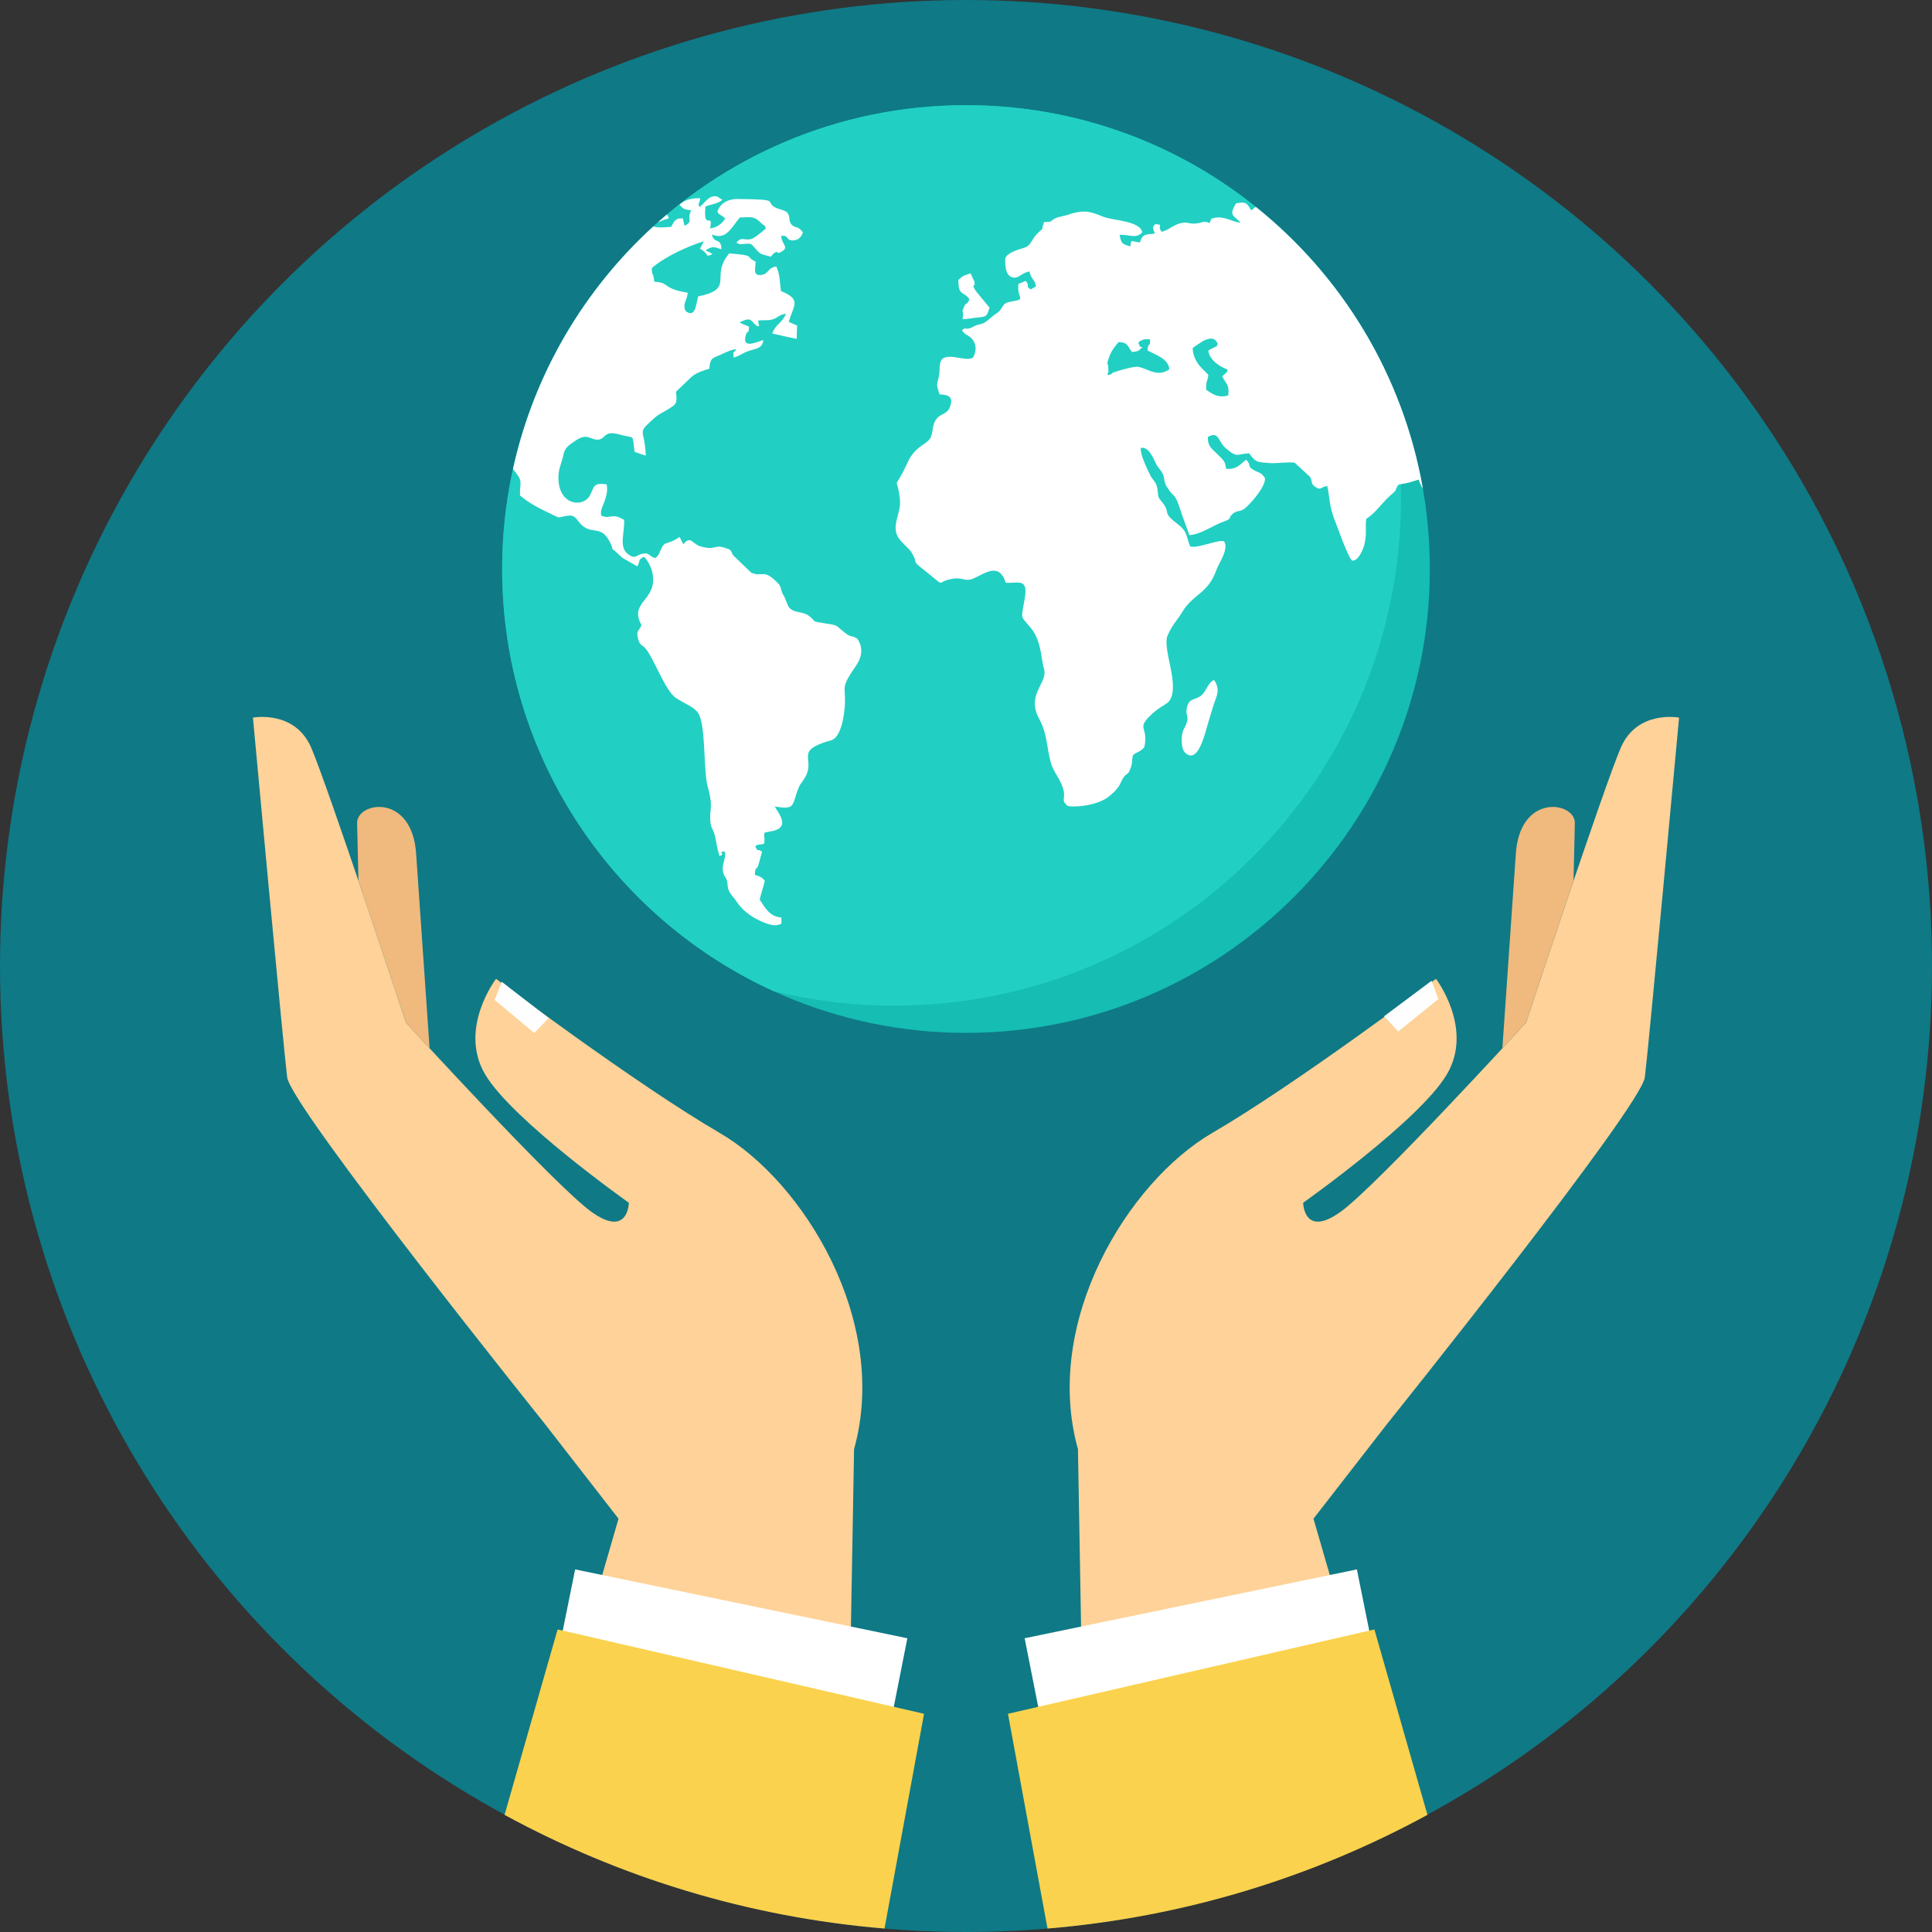
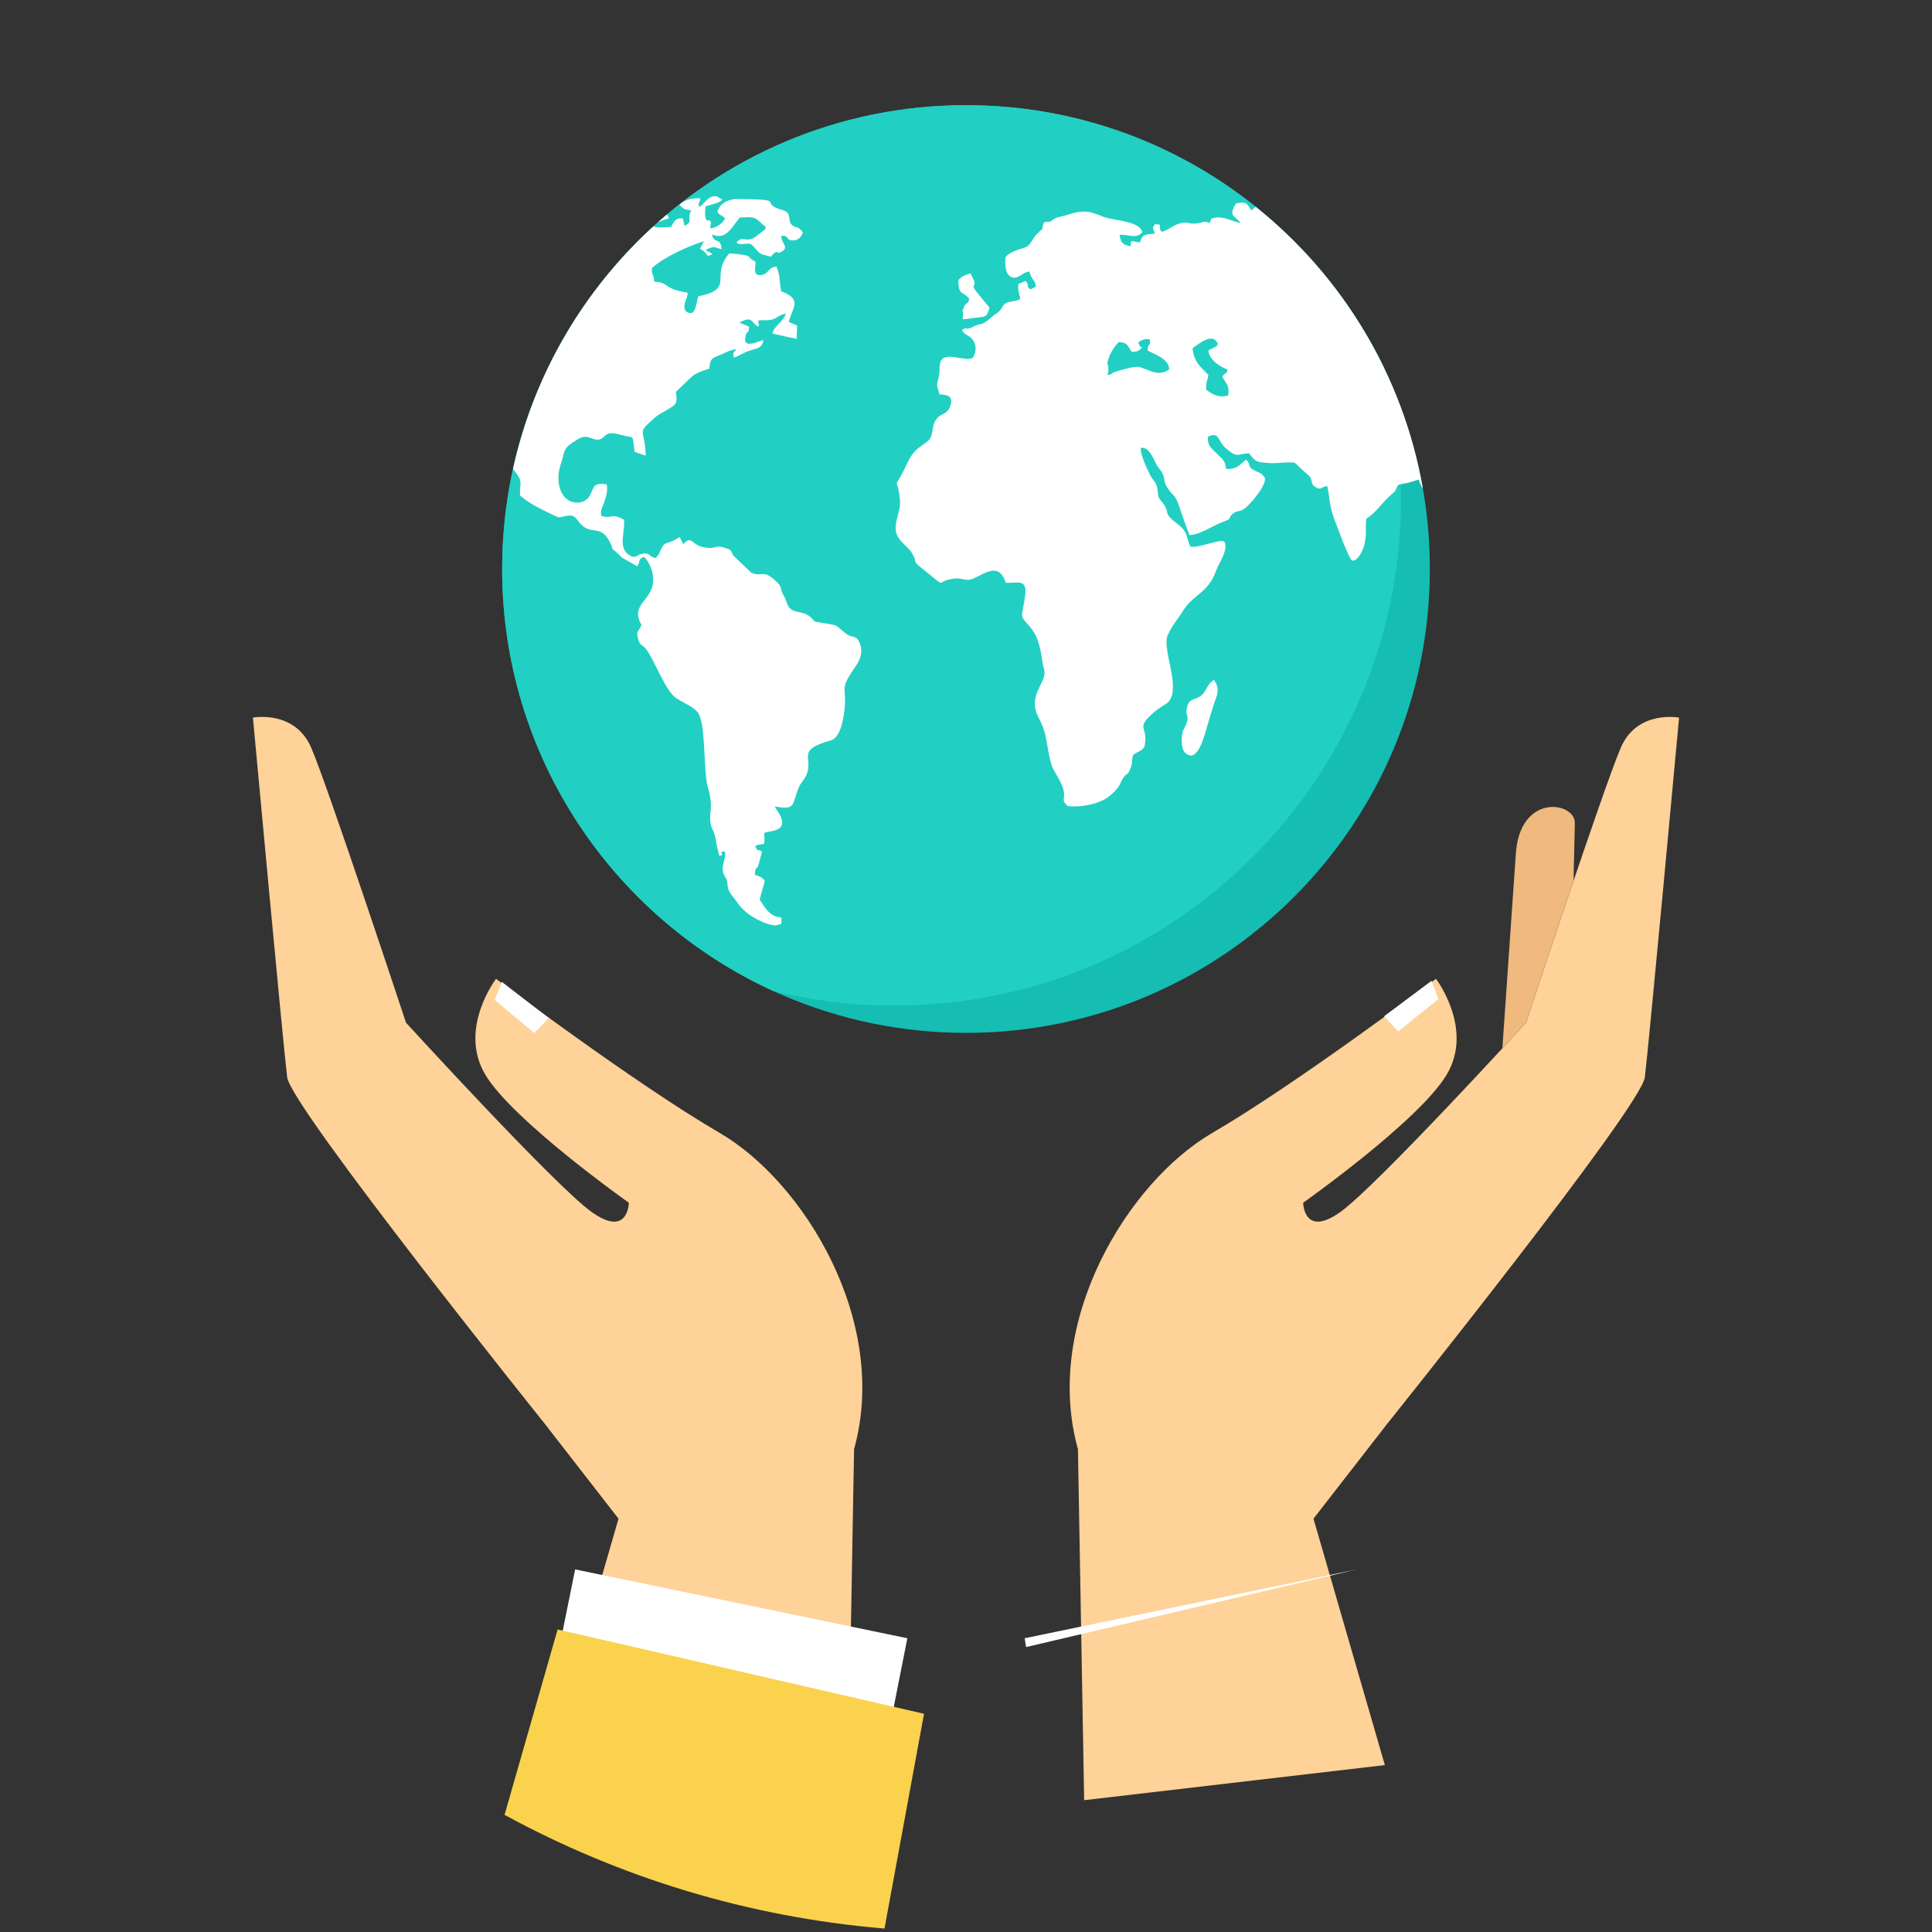
<svg xmlns="http://www.w3.org/2000/svg" height="800px" width="800px" version="1.1" id="Layer_1" viewBox="0 0 512 512" xml:space="preserve">
  <rect x="0" y="0" width="512" height="512" fill="#333333" stroke="none" />
-   <circle style="fill:#0F7986;" cx="256" cy="256" r="256" />
  <path style="fill:#FED298;" d="M190.73,300.239c-22.299-12.968-59.277-40.839-59.277-40.839s-10.104,13.204-2.845,25.393   c7.257,12.193,38.046,33.952,38.046,33.952s-0.144,9.458-9.957,2.374c-9.813-7.084-49.103-50.099-49.103-50.099   s-20.769-62.826-25.128-72.894c-4.361-10.07-15.44-7.948-15.44-7.948s8.068,87.395,9.077,95.327   c1.013,7.928,68.247,91.783,68.247,91.783l19.564,25.184l-18.913,65.299l79.689,9.297l1.646-93.017   C235.757,350.186,213.032,313.204,190.73,300.239z" />
  <path style="fill:#FFFFFF;" d="M240.456,434.155l-88.039-18.248l-3.808,18.827l87.66,20.586L240.456,434.155L240.456,434.155z" />
  <path style="fill:#FAD24D;" d="M234.402,511.085l10.477-56.912l-97.106-22.355l-14.06,49.138   C164.082,497.496,198.171,508.059,234.402,511.085L234.402,511.085z" />
  <path style="fill:#FED298;" d="M321.27,300.238c22.299-12.967,59.277-40.838,59.277-40.838s10.104,13.204,2.845,25.393   c-7.257,12.193-38.046,33.951-38.046,33.951s0.144,9.459,9.956,2.376c9.815-7.085,49.105-50.101,49.105-50.101   s20.769-62.826,25.128-72.894c4.361-10.071,15.44-7.949,15.44-7.949s-8.068,87.395-9.077,95.327   c-1.014,7.928-68.247,91.784-68.247,91.784l-19.564,25.184L367,467.768l-79.689,9.297l-1.646-93.017   C276.243,350.186,298.969,313.202,321.27,300.238L321.27,300.238z" />
-   <path style="fill:#FFFFFF;" d="M271.544,434.155l88.039-18.248l3.808,18.828l-87.66,20.586L271.544,434.155L271.544,434.155z" />
-   <path style="fill:#FAD24D;" d="M277.598,511.085l-10.477-56.912l97.106-22.356l14.06,49.139   C347.919,497.496,313.831,508.059,277.598,511.085L277.598,511.085z" />
+   <path style="fill:#FFFFFF;" d="M271.544,434.155l88.039-18.248l-87.66,20.586L271.544,434.155L271.544,434.155z" />
  <path style="fill:#15BDB2;" d="M256,27.873c67.89,0,122.924,55.034,122.924,122.924c0,67.887-55.034,122.923-122.924,122.923   c-67.888,0-122.923-55.036-122.923-122.923C133.077,82.907,188.112,27.873,256,27.873z" />
  <path style="fill:#21D0C3;" d="M256,27.873c48.691,0,90.766,28.309,110.671,69.367c2.996,11.146,4.604,22.862,4.604,34.955   c0,74.172-60.129,134.302-134.303,134.302c-11.039,0-21.762-1.341-32.025-3.853c-42.404-19.387-71.87-62.174-71.87-111.846   C133.076,82.907,188.113,27.873,256,27.873L256,27.873z" />
  <path style="fill:#FFFFFF;" d="M332.801,54.822c22.856,18.317,39.034,44.623,44.283,74.69c-0.37-0.572-0.749-1.316-1.129-2.424   c-2.401,0.787-2.479,0.85-5.313,1.323l-0.125,0.172c-1.127,1.607,0.057,0.925-1.923,2.6c-2.359,1.986-3.895,4.695-6.53,6.302   c-0.317,2.807,0.234,3.437-0.473,6.778c-0.278,1.23-1.654,4.538-3.269,4.288c-0.512-0.094-2.677-5.454-3.188-6.934   c-0.866-2.521-1.85-4.381-2.479-7.28c-0.353-1.547-0.592-4.506-0.945-5.547c-1.692,0.25-1.615,1.326-3.229,0.191   c-1.14-0.821-0.629-1.323-1.259-2.553c-1.336-1.262-2.715-2.521-4.091-3.783c-1.064-0.344-5.157,0.252-6.89,0.064   c-3.108-0.286-3.38-0.096-5.232-2.585c-3.269,0.161-2.993,1.386-6.181-1.355c-2.086-1.766-1.692-4.601-4.722-2.995   c-0.116,2.585,1.142,3.156,2.284,4.351c0.824,0.916,1.849,1.547,2.281,2.773c0.041,0.034,0.239,1.198,0.278,1.354   c2.95,0.193,3.659-1.226,5.272-2.423c1.576,1.479,0.039,1.734,2.323,2.897c1.808,0.916,1.456,0.379,2.635,1.86   c0.592,1.985-4.052,7.375-5.588,8.352c-1.179,0.757-1.809,0.314-2.871,1.196c-1.573,1.326,0.197,1.137-2.557,2.146   c-2.95,1.073-5.867,3.34-8.973,3.529c-0.67-1.829-1.339-3.686-2.006-5.546c-1.97-6.335-1.889-3.875-3.898-7.154   c-0.945-1.42-0.551-2.332-1.181-3.594c-0.434-0.944-1.101-1.354-1.693-2.518c-0.904-1.797-1.965-4.602-4.051-4.319   c-0.434,1.417,1.928,6.206,2.517,7.374c0.593,1.167,1.535,1.672,1.811,3.342c0.392,2.299-0.079,2.014,1.18,3.557   c2.637,3.183-0.118,2.618,3.976,5.736c3.068,2.334,2.281,3.027,3.581,6.148c2.007,0.564,7.988-2.111,9.01-1.325   c1.222,2.174-1.414,5.639-2.084,7.531c-2.203,6.335-6.061,6.242-9.012,11.093c-1.612,2.618-2.361,2.963-3.855,6.115   c-1.694,3.56,3.423,13.424,0.353,17.554c-0.67,0.944-2.833,1.512-5.548,4.381c-2.873,3.118,0.078,2.582-1.026,7.782   c-0.865,1.198-1.927,1.261-2.99,2.114c-0.392,1.227-0.078,2.202-0.748,3.717c-0.71,1.828-0.825,0.85-1.851,2.334   c-0.748,1.164-0.667,1.636-1.534,2.71c-0.748,0.977-1.142,1.257-1.848,1.89c-3.425,3.152-10.786,3.245-11.414,2.804   c-1.734-1.479-0.551-1.859-0.983-3.938c-0.421-1.829-1.391-3.359-2.201-4.771l-0.084-0.148c-0.392-0.691-0.749-1.355-0.945-1.986   c-1.417-4.475-0.903-7.876-3.381-12.414c-3.11-5.865,1.73-8.92,1.532-12.228c-0.079-0.881-0.392-1.418-0.473-2.114   c-0.59-3.654-0.943-6.932-3.383-9.802c-2.677-3.118-2.323-2.017-1.457-7.15c1.101-5.893-1.417-4.382-4.958-4.539   c-1.734-5.357-5.118-2.745-8.501-1.166c-2.125,0.975-2.911-0.282-5.315,0.061c-5.353,0.725-1.14,3.027-8.305-2.646   c-2.99-2.364-0.983-1.167-2.754-4.127c-0.591-1.073-2.401-2.491-3.229-3.563c-2.714-3.403,0.513-6.838,0.041-10.746   c-0.828-7.248-2.007-0.946,2.045-9.707c2.127-4.663,5.353-4.695,6.18-6.778c0.709-1.856,0.234-3.183,1.574-4.882   c1.18-1.386,2.872-1.105,3.542-3.279c0.943-2.678-0.866-3.023-2.833-3.09c-0.825-2.804-0.825-2.11-0.198-4.695   c0.354-1.449,0.039-2.146,0.354-3.594c0.787-3.622,6.966-0.028,8.738-1.511c0.826-1.543,0.945-3.055,0-4.539   c-0.985-1.479-2.281-1.291-2.95-2.709c1.495-1.007,0.391-0.126,1.692-0.411c1.534-0.344,1.336-0.787,3.146-1.132   c1.615-0.317,2.641-1.797,4.213-2.805c2.244-1.449,1.179-2.745,3.897-3.184c4.368-0.758,1.534-0.631,2.009-4.698   c0.665-0.252,1.295-0.538,1.926-0.819c1.378,1.797-0.352,1.073,1.299,2.268c0.432-0.252,0.944-0.502,1.417-0.754   c-0.237-1.957-1.14-1.577-1.732-4.002c-2.166,0.345-2.951,2.174-4.683,1.511c-1.693-0.63-1.771-3.058-1.693-5.073   c0.629-1.512,3.777-2.331,4.997-2.71c1.971-0.663,1.694-1.986,3.505-3.783c2.362-2.364,0.629,0.031,1.771-3.025   c2.598-0.097,1.378-0.19,2.911-0.977l0.078-0.032l0.158-0.063c0.906-0.411,2.088-0.506,3.269-0.912   c4.328-1.449,6.098-0.725,9.246,0.565c2.439,1.009,9.8,1.041,10.352,4.13c-1.771,1.856-3.463,0.502-6.021,0.662   c0.471,2.393,0.669,2.393,2.833,3.055c0.354-1.135-0.158-0.691,0.432-1.418c0.71,0.157,1.418,0.282,2.124,0.41   c0.711-2.427,1.536-2.079,3.938-2.364c-0.395-1.672-0.828-1.198,0.077-2.521c2.481,0.255,0.473,0.034,1.693,2.02   c1.732-0.223,3.424-2.147,5.825-2.396c1.496-0.158,1.419,0.41,3.542,0.189c1.733-0.189,1.653-0.819,3.386-0.094   c0.628-1.167,0-1.137,1.535-1.418c2.358-0.411,4.407,1.039,6.69,1.355c-1.691-2.081-3.306-1.673-1.22-5.138   c2.637-0.536,2.872-0.157,4.015,1.829C332.205,55.373,332.481,55.009,332.801,54.822L332.801,54.822z M135.951,124.287   c5.538-25.194,18.801-47.492,37.182-64.281c1.427,0.496,3.318,0.169,4.737,0.111c0.508-0.944,0.825-1.767,1.73-2.111   c0.354-0.125,0.788-0.157,1.376-0.125c0.079,0.469,0.198,0.944,0.314,1.417c0,0.035,0.08,0.349,0.043,0.286   c0.038-0.066,0.078,0.188,0.116,0.281c2.482-1.449,0.395-1.48,1.732-4.096c-2.086-0.411-1.809-0.161-3.11-1.484   c1.263-1.385,3.699-1.859,5.51-1.732c-0.119,1.262-0.709,1.231-0.236,2.3c1.418-0.881,2.401-3.243,4.683-2.805   c0.432,0.314,0.948,0.6,1.417,0.881c-1.181,1.105-2.95,1.167-4.485,1.796c-0.67,6.842,2.164,1.105,1.22,5.8   c1.692-0.125,3.346-1.354,3.973-2.616c-0.627-0.818-1.534-0.818-2.045-1.796c0.397-1.262,1.245-2.215,2.439-2.783   c0.809-0.385,1.779-0.59,2.873-0.59c12.515,0.094,6.57,0.663,10.431,2.428c0.864,0.376,2.398,0.568,2.911,1.323   c0.787,1.198,0.039,2.33,1.296,3.277c1.102,0.818,1.262-0.032,2.717,1.797c-0.313,1.037-1.063,2.11-2.596,2.142   c-2.125,0.032-0.866-1.418-3.151-1.198c0.041,2.141,2.167,2.963,0.197,4.127c-1.732,1.041-0.631-0.376-1.928,0.347   c-0.039,0.032-0.159,0.094-0.198,0.126c-0.077,0.063-0.156,0.157-0.197,0.22c-0.236,0.255-0.434,0.474-0.629,0.696   c-3.149-0.852-2.557-0.473-4.446-2.552c-0.709-0.787-0.825-0.978-2.086-0.881c-0.786,0.028-1.809,0.373-2.56-0.317   c1.537-1.921,2.285-0.061,4.526-1.198c0.395-0.191,2.873-2.111,3.269-2.553c-0.67-1.511-0.08-0.254-1.062-1.23   c-2.207-2.236-2.837-1.672-5.825-1.672c-1.401,1.613-2.449,3.604-3.975,4.479c-0.92,0.529-2.016,0.65-3.464,0.031   c0.67,2.71,2.398,0.631,2.557,3.907c-1.14-0.222-1.733-0.789-2.912-0.378c-2.518,0.944-0.274,0.85-0.078,1.354   c0,0.032,1.18,0.157,0,0.599c-1.301,0.47-0.197-0.254-2.716-1.734c0.353-0.631,0.71-1.289,1.062-1.954   c-2.046,0.631-4.605,1.641-7.004,2.805c-2.717,1.354-5.276,2.901-6.81,4.319c-0.04,2.364,0.392,0.787,0.631,3.594   c3.66,0.22,2.478,1.32,6.139,2.362c0.708,0.191,1.614,0.378,2.717,0.567c0,1.766-1.576,3.09-0.475,4.917   c2.559,1.794,2.638-1.702,3.268-3.939c8.663-1.809,4.488-4.356,6.727-9.12c0.336-0.712,0.812-1.471,1.5-2.291   c0.666,0.032,3.381,0.317,3.973,0.443c1.967,0.344,0.905,0.818,3.031,1.763c-0.04,1.704-0.905,3.907,1.614,3.5   c1.927-0.344,1.497-1.86,3.856-2.24c1.061,2.491,0.786,3.563,1.259,6.555c5.669,2.208,3.149,4.003,2.045,8.133   c0.711,0.344,1.456,0.662,2.206,0.975c-0.038,1.199-0.08,2.364-0.118,3.531c-0.117,0-6.062-1.295-6.456-1.417   c0.905-2.587,2.559-2.616,3.624-5.263c-2.125,0.376-1.971,1.039-3.504,1.512c-1.375,0.41-2.44,0.125-3.895,0.316   c-0.513,1.7-0.04-1.484,0.119,0.69c0.078,0.822,0.473,0.034-0.08,0.916c-1.968-0.916-1.297-3.058-4.959-1.072   c0.826,0.378,1.652,0.724,2.519,1.072c-0.118,2.424-0.314,0.597-0.825,2.206c-1.263,4.128,3.423,1.575,4.643,1.355   c-0.317,2.176-1.654,2.176-3.543,2.773c-2.084,0.63-2.715,1.483-4.368,1.862c0-2.587-0.391-0.411,0.748-2.208   c-1.654,0.156-2.872,0.912-4.446,1.577l-0.157,0.06c-2.023,0.824-2.329,0.946-2.559,3.53c-1.732,0.534-3.738,1.137-4.958,2.397   c-1.22,1.164-2.44,2.329-3.624,3.464c-0.117,0.094-0.197,0.189-0.272,0.252c0.432,3.247,0,3.309-1.97,4.574   c-1.654,1.069-2.205,1.037-3.739,2.393c-4.917,4.413-2.557,2.361-2.285,9.959c-1.022-0.313-2.006-0.663-2.948-1.007   c-0.75-5.044,0.272-3.372-3.779-4.538c-4.368-1.262-3.781,0.88-5.59,1.261c-2.006,0.44-2.992-1.828-5.904,0.063   c-1.613,1.101-3.147,1.825-3.541,3.779c-0.473,2.365-1.535,4.096-1.378,6.716c0.277,7.091,6.73,7.499,8.384,4.191   c1.101-2.205,0.828-3.403,4.408-2.834c0.354,1.89-0.197,3.277-0.671,4.727c-0.313,0.85-1.18,2.393-0.747,3.562   c2.559,1.039,2.636-0.916,6.021,1.101c0.237,3.371-1.534,7.154,1.062,9.108c2.006,1.479,2.125,0.156,3.895-0.157   c1.971-0.345,1.615,0.88,3.426,1.166c1.023-1.262,0.59-0.473,1.261-2.019c1.18-2.676,1.495-1.418,4.29-3.054   c0.273-0.158,0.509-0.317,0.787-0.506c0.313,0.662,0.669,1.291,0.981,1.922c2.048-2.427,2.285-0.064,4.646,0.6   c1.016,0.278,1.74,0.378,2.298,0.384c1.717,0.026,1.892-0.808,4.236,0.022c0.275,0.129,0.631,0.223,0.946,0.317   c0.04,0,0.156,0.063,0.156,0.125c0.041,0.032,0.158,0.126,0.197,0.161c0.392,0.438,0.435,0.881,0.749,1.354   c1.615,1.543,3.229,3.09,4.803,4.602c3.107,1.23,3.107-1.073,6.651,2.361c1.495,1.418,0.825,1.389,1.653,3.215   c0.12,0.286,0.353,0.568,0.512,0.917c0.314,0.85,0.67,1.668,1.026,2.486c1.612,2.115,3.816,0.79,6.059,2.964   c1.297,1.261,0.317,0.88,3.188,1.386c4.448,0.724,2.719,0.316,6.104,2.869c1.296,0.944,1.612,0.408,2.831,1.227   c1.693,2.364,1.259,4.917-0.156,6.997c-4.369,6.367-2.873,5.326-3.071,10.369c-0.159,2.898-0.984,8.886-3.702,9.61   c-9.878,2.775-4.133,4.699-6.729,9.581c-0.749,1.389-1.3,1.736-1.773,2.838c-1.966,4.598-0.59,6.144-6.414,5.106   c0.553,0.975,0.197,0.313,0.75,1.194c1.73,2.68,2.007,4.699-1.536,5.358c-2.951,0.568-1.693,0-1.968,3.277   c-1.142,0.474-1.653,0-2.401,0.757c1.023,1.89,0.079,0.316,1.811,1.388c-0.316,1.039-0.553,2.049-0.827,3.055   c-0.667,2.459-0.865,0.193-1.101,3.058c1.023,0.47,1.732,0.377,2.635,1.609c-0.117,0.944-1.061,3.528-1.336,5.008   c1.457,2.177,2.638,4.507,5.748,4.731c-0.041,1.824,0.392,1.638-1.181,2.013c-1.339,0.317-4.172-0.944-5.356-1.574   c-2.045-1.105-3.936-2.553-5.312-4.634c-0.786-1.167-0.471-0.599-1.3-1.7c-1.496-1.922-0.903-2.807-1.336-4.1   c-0.237-0.756-1.456-1.574-0.945-4.032c0.119-0.693,1.222-4.002-0.116-3.435c-1.34,0.538,1.021,0.314-0.828,1.199   c-0.434-1.199-0.786-2.963-1.023-4.444c-0.473-2.491-1.062-2.585-1.339-4.096c-0.59-3.501,0.906-3.88-0.749-9.711   c-1.086-3.858-0.65-12.991-1.796-17.676c-0.183-0.747-0.406-1.38-0.682-1.862c-1.062-1.764-3.661-2.582-5.746-4.002   c-0.119-0.028-0.197-0.063-0.236-0.125c-2.873-2.018-5.59-9.928-7.874-12.889c-1.061-1.42-1.731-0.789-2.203-3.026   c-0.51-2.049,0.275-1.7,0.945-3.406c-3.502-6.426,4.526-6.333,2.873-14.055c-0.353-1.417-1.375-3.402-2.244-4.03   c-1.654,0.725-0.866,1.133-1.734,2.519c-1.336-0.756-2.676-1.515-3.973-2.268c-4.055-3.907-1.89-1.073-3.029-3.626   c-2.44-5.357-4.764-2.361-7.676-5.008c-1.3-1.103-1.537-2.838-3.7-2.521c-3.264,0.438-1.454,0.944-4.84-0.633   c-2.873-1.355-5.865-2.929-7.873-4.759C137.696,127.451,138.862,127.818,135.951,124.287L135.951,124.287z M174.486,58.796   c0.745-0.66,1.497-1.31,2.259-1.953l0.061,0.124c0.156,0.252,0.274,0.252,0.434,0.913C175.247,58.366,175.249,58.696,174.486,58.796   z M279.685,95.342c1.089,0.696,2.423,1.226,3.229,1.931c1.023,2.805-0.274,1.45,1.732,4.382c1.142,1.574,0.905,2.709,2.085,3.591   c2.168-0.282,0.278,0.349,1.614-0.975c0.237-0.253,0.906-1.042,1.101-1.355c-0.706-1.072-1.14-1.167-1.769-2.271   c2.437-3.244,3.502-1.386,4.091,0.76c1.537,5.955,3.895,4.221,5.867,3.936c2.006-0.281,0.272,0.066,2.084,0.536   c1.732,0.442,0.903,0,2.124-0.313c4.132-1.01,0.946,6.997,0.514,7.879c-2.244,0.281-1.81-0.221-3.426-0.379   c-3.267-0.345,0.197,1.957-7.515-0.568c-7.401-2.361-5.825-2.898-7.362,2.24c-1.692-0.126-1.612-0.442-3.185-0.976   c-0.601-0.229-0.948-0.351-1.184-0.419l-0.078-0.026c-0.629-0.22,0-0.027-1.297-1.257c-1.142-1.073-3.936-1.323-5.905-2.365   c0-1.7,1.495-3.118-0.314-5.137c-0.59-0.157-8.973,0.193-10.31,0.474c-2.715,0.568-3.19,2.866-6.928,2.364   c-2.046-0.285-1.336-0.094-1.85-1.291c0.67-0.662,0-0.317,1.145-0.725c0.431-0.157,0.59-0.094,1.023-0.157   c6.059-0.916,2.949-3.973,6.729-6.903c3.149-2.522,0.67,0.031,2.401-3.027c2.125-0.188,1.85,0.85,3.66-0.032   c1.498-0.756,1.023-1.417,3.149-1.483c1.889,1.894,1.495,3.027,4.566,4.475c1.22,0.571,1.966,0.884,2.754,1.926   c1.417,2.017,0.197,1.354,0.751,2.741c0.117-0.063,0.271-0.129,0.43-0.189l0.078-0.038c1.655-0.789-0.826-1.041,1.85-3.399   c-0.785-0.567-1.356-0.965-1.85-1.249L279.607,98c-2.085-1.226-1.259-0.094-3.934-3.433c-0.71-0.948-0.906-1.008-0.865-2.459   c1.926-0.345,2.283,1.041,4.014,2.584c0.236,0.223,0.51,0.411,0.786,0.599L279.685,95.342L279.685,95.342z M321.718,180.188   c-1.728,0.881-1.967,2.901-3.266,4.034c-1.417,1.291-3.308,0.697-3.858,3.09c-0.708,2.992,1.183,2.079-0.905,5.987   c-0.747,1.449-0.786,5.072,0.356,6.147c3.423,3.307,5.275-5.043,6.06-7.66c0.591-1.859,1.142-3.97,1.772-5.704   C322.507,184.222,323.41,182.584,321.718,180.188z M316.052,92.262c0.274,3.847,2.557,5.328,4.174,7.09   c-0.198,1.829-0.631,1.355-0.592,3.908c1.928,1.389,3.342,2.236,5.864,1.547c0.353-3.09-0.63-2.934-1.573-5.044   c0.156-0.254,0.588-0.567,0.667-0.631c0.709-0.944,0.356,0.377,0.709-1.23c-1.848-0.597-4.842-2.489-5.074-4.976   c0.903-0.725,0.628-0.285,1.295-0.725c1.456-0.946,0.356,0.501,1.22-1.105c-0.745-1.449-1.574-1.702-3.383-0.977   C318.572,90.435,316.484,91.916,316.052,92.262L316.052,92.262z M299.954,93.271c-1.22-1.7-1.142-2.552-3.503-2.616   c-0.943,1.01-2.045,2.522-2.558,4.065c-0.786,2.332-0.236,0.724-0.157,3.247c-0.04,0.094,0,0.222,0,0.316   c-0.04,1.512-0.395-0.285-0.159,1.105c1.85-0.379,0.434-0.349,1.811-0.79c1.299-0.442,5.275-1.64,6.416-1.354   c2.714,0.631,4.998,2.776,8.068,0.631c-0.159-2.742-3.465-3.783-5.747-4.98c0.118-2.519,0.786-0.534,0.627-2.961   c-0.786-0.032-1.259-0.157-2.006,0.157c-1.771,0.787-0.787,1.009-0.787,1.291c0.079,1.354,1.772-0.282-0.038,1.389   C301.411,93.208,300.583,93.208,299.954,93.271L299.954,93.271z M253.984,74.173c-0.076,4.413,1.456,2.929,2.912,5.106   c-0.667,1.86-0.786,0.411-1.532,2.33c-0.671,1.609,0.157,0.161-0.278,2.963c1.144,0.064,2.832-0.344,4.331-0.474   c2.127-0.188,2.086-0.378,2.833-2.552c-1.18-1.449-2.361-2.898-3.581-4.348c-1.537-2.334,0-0.729-0.473-2.682   c-0.353-0.695-0.67-1.382-0.984-2.079C255.167,73.136,255.364,72.945,253.984,74.173L253.984,74.173z" />
  <g>
    <path style="fill:#FEFEFE;" d="M366.783,269.33l12.575-9.396l1.834,4.826l-10.639,8.6L366.783,269.33L366.783,269.33z" />
    <path style="fill:#FEFEFE;" d="M145.418,269.792l-12.428-9.588l-1.908,4.798l10.505,8.762L145.418,269.792z" />
  </g>
  <g>
-     <path style="fill:#F0B97D;" d="M110.312,226.717l3.534,51.091l-0.007-0.007c-3.81-4.114-6.245-6.782-6.245-6.782    s-6.243-18.882-12.601-37.603L94.64,218.14C94.507,212.442,109.454,209.954,110.312,226.717L110.312,226.717z" />
    <path style="fill:#F0B97D;" d="M401.679,226.717l-3.534,51.091l0.007-0.007c3.81-4.114,6.245-6.782,6.245-6.782    s6.243-18.882,12.601-37.603l0.352-15.277C417.484,212.442,402.537,209.954,401.679,226.717L401.679,226.717z" />
  </g>
</svg>